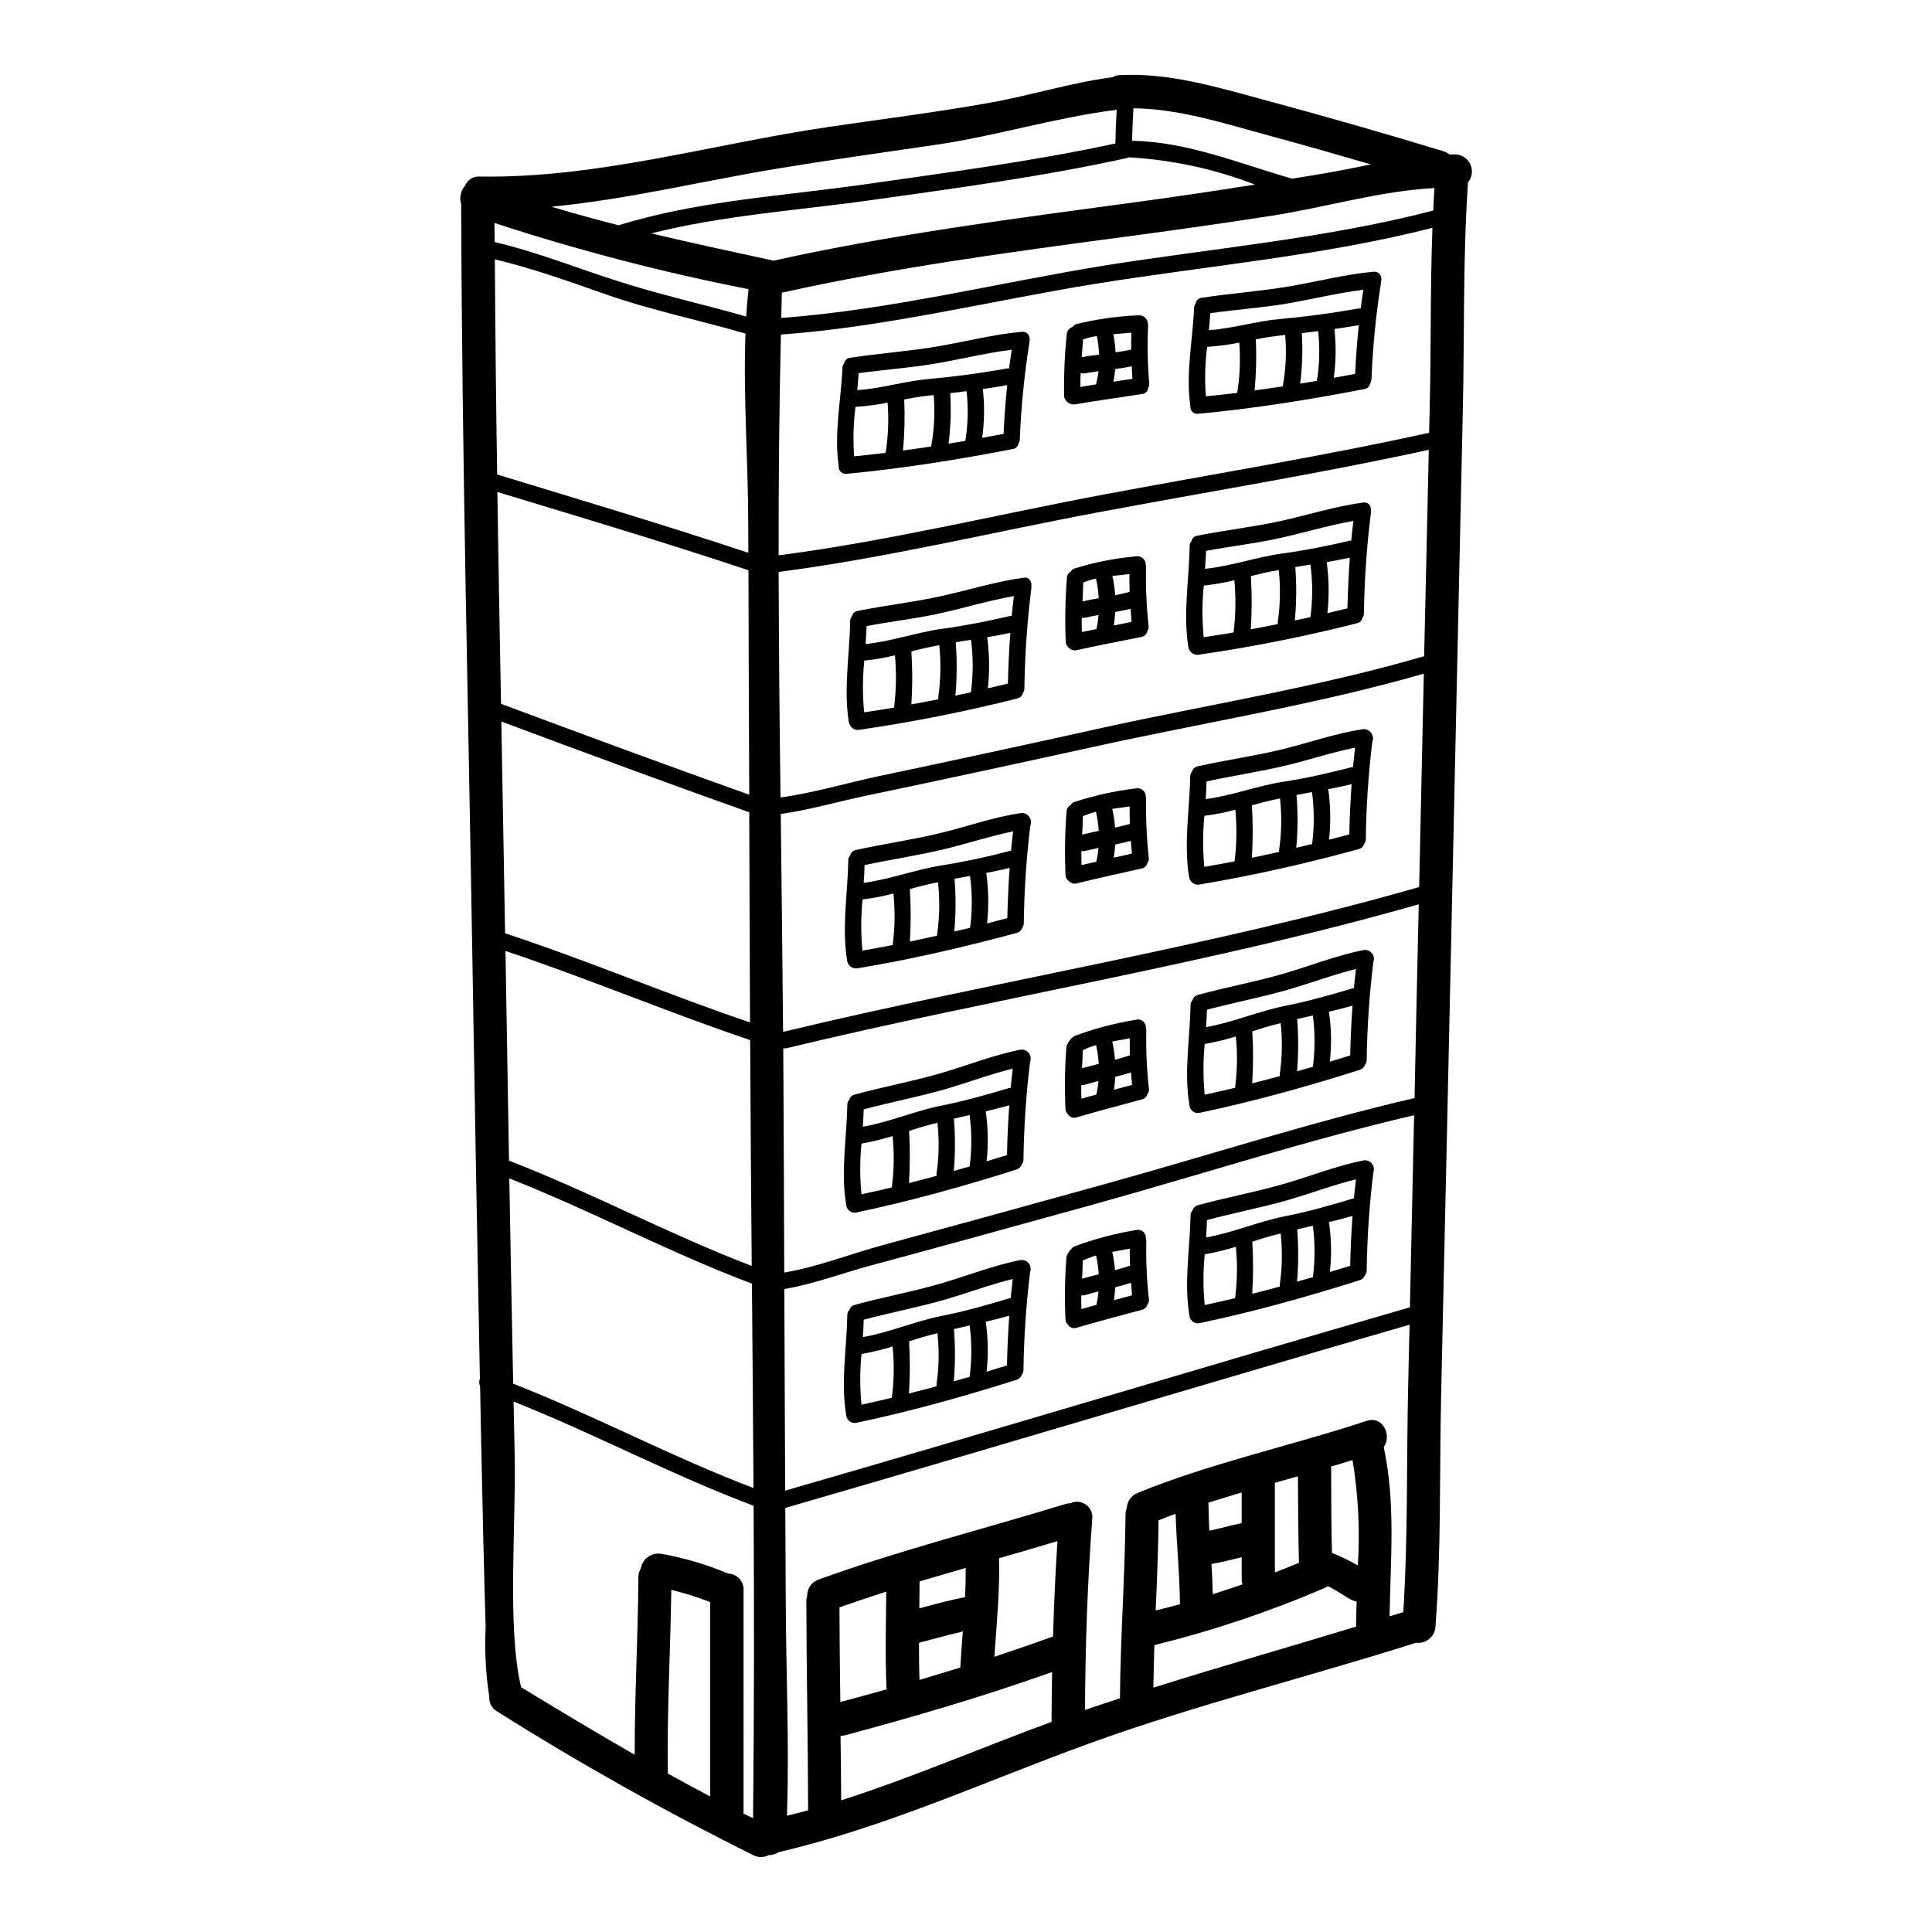
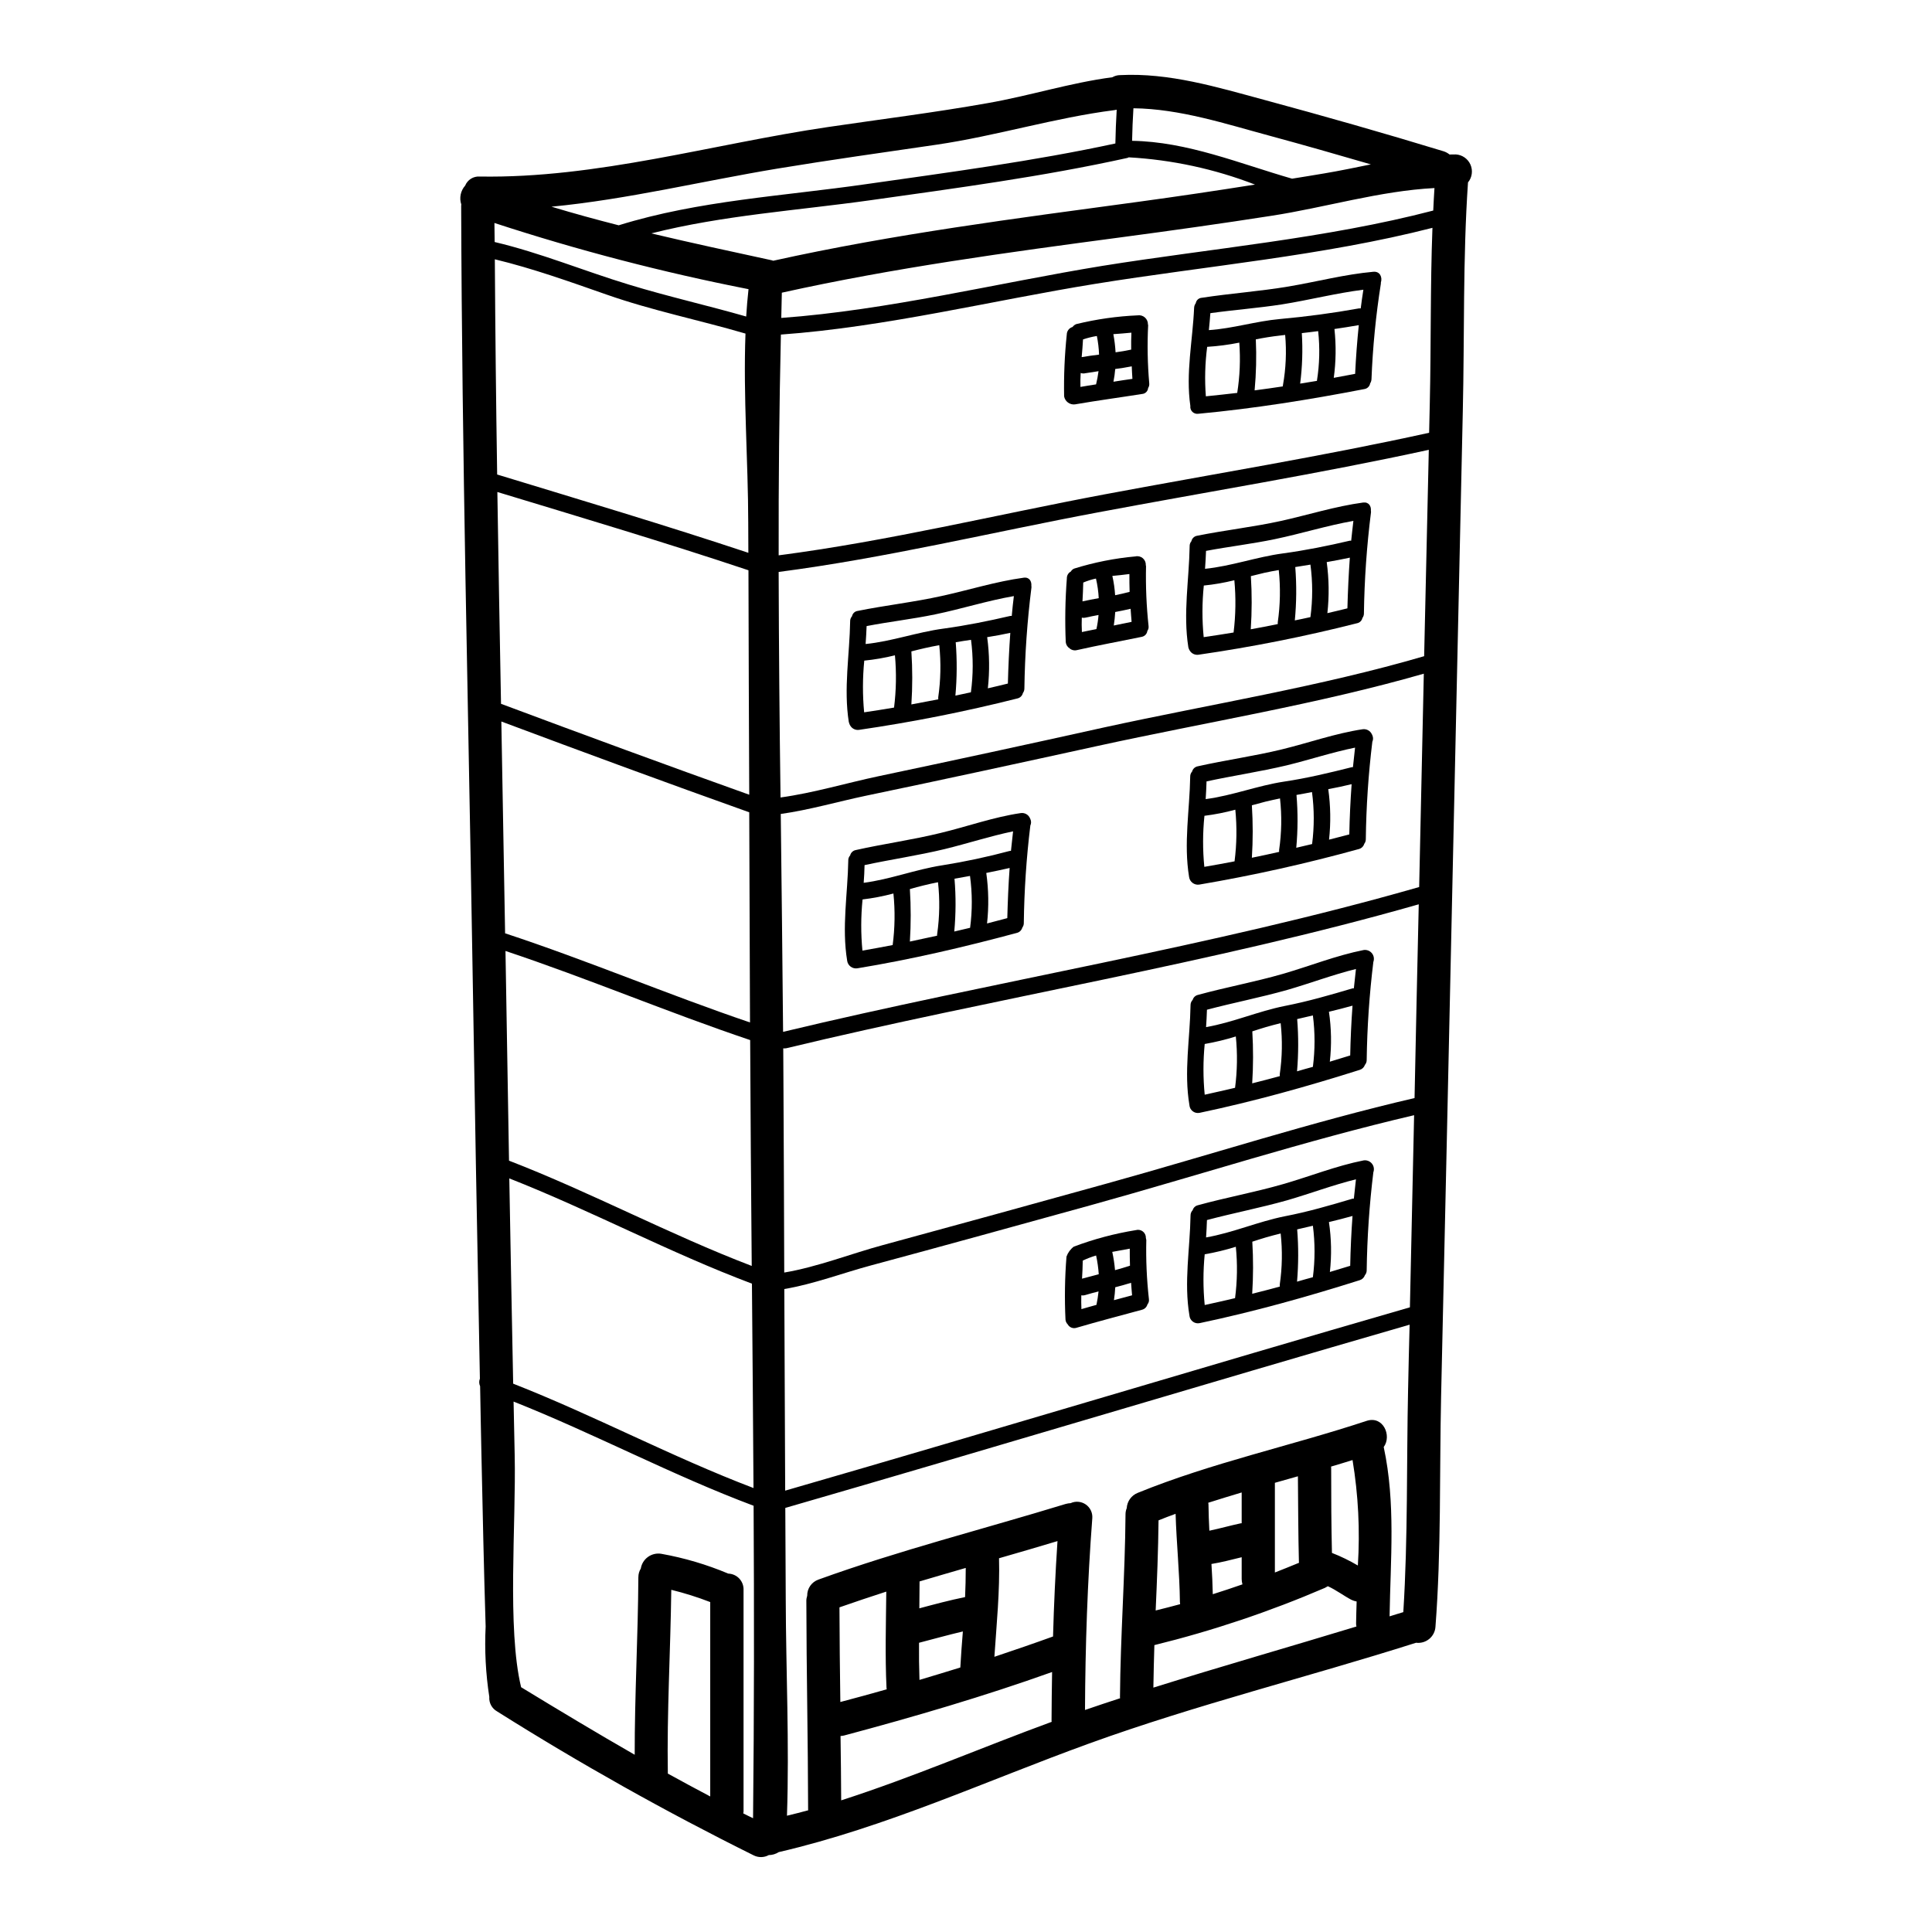
<svg xmlns="http://www.w3.org/2000/svg" fill="#000000" width="800px" height="800px" version="1.1" viewBox="144 144 512 512">
  <g>
    <path d="m529.78 184.92c1.711 0.094 3.223 1.145 3.91 2.711 0.688 1.57 0.434 3.391-0.656 4.715-1.379 20.129-0.91 40.609-1.379 60.738-0.965 43.625-1.926 87.254-2.875 130.89-0.938 43.395-1.895 86.785-2.875 130.17-0.441 20.273 0.059 40.844-1.496 61.008-0.09 1.25-0.691 2.406-1.664 3.199-0.973 0.793-2.227 1.152-3.473 0.996-28.734 9.129-58.301 16.434-86.645 26.703-27.492 9.973-53.637 22.125-82.262 28.785l0.004-0.004c-0.789 0.508-1.703 0.781-2.641 0.789-1.246 0.684-2.754 0.703-4.019 0.059-23.293-11.559-45.984-24.289-67.984-38.145-1.375-0.773-2.18-2.273-2.055-3.844-0.953-6.164-1.277-12.406-0.969-18.633-0.469-15.141-0.789-30.309-1.113-45.48-0.145-6.074-0.234-12.148-0.352-18.219-0.297-0.625-0.32-1.352-0.059-1.996-0.738-37.82-1.414-75.648-2.027-113.49-1.082-65.73-2.727-131.51-2.934-197.26 0-0.145 0.027-0.293 0.027-0.438l0.004 0.004c-0.578-1.727-0.184-3.633 1.027-4.992 0.633-1.543 2.18-2.512 3.844-2.402 31.094 0.527 61.672-8.598 92.277-13.113 14.113-2.082 28.285-3.844 42.312-6.336 11.121-1.938 21.914-5.398 33.094-6.867v-0.004c0.605-0.352 1.293-0.543 1.996-0.555 13.059-0.676 25.676 3.168 38.18 6.543 15.988 4.328 31.742 8.801 47.59 13.641 0.574 0.18 1.105 0.473 1.574 0.852 0.566 0.012 1.078-0.02 1.637-0.02zm-5.957 14.879c0.086-1.996 0.203-3.992 0.324-5.961-14.438 0.734-29.105 5.195-43.297 7.363-13.176 2.055-26.371 3.906-39.582 5.664-30.191 4.019-60.355 8.102-90.074 14.699-0.059 2.227-0.09 4.461-0.148 6.691 28.258-2.055 57.246-9.246 84.973-13.777 28.887-4.644 59.402-7.258 87.805-14.68zm-0.914 51.051c0.355-15.402 0.117-30.98 0.703-46.473-28.957 7.422-60 10.094-89.371 14.848-27.199 4.402-55.574 11.441-83.297 13.438-0.441 19.477-0.637 38.98-0.59 58.504 28.902-3.754 57.805-10.797 86.41-16.164 28.605-5.367 57.508-10.035 85.969-16.316zm-1.496 67.047c0.402-18.215 0.816-36.445 1.234-54.691-29.016 6.336-58.504 11.09-87.672 16.578-28.02 5.25-56.285 12.113-84.625 15.785 0.059 19.926 0.227 39.848 0.5 59.77 8.66-1.18 17.52-3.844 25.852-5.606 20.039-4.223 40.051-8.551 60.031-12.988 28.027-6.117 57.102-10.781 84.684-18.848zm-1.32 61.176c0.41-18.871 0.82-37.715 1.23-56.539-28.168 8.098-57.801 12.879-86.352 19.129-20.508 4.492-41.016 8.949-61.586 13.234-7.273 1.527-14.934 3.754-22.477 4.812 0.234 19.273 0.441 38.52 0.617 57.742 55.844-13.41 113.35-22.535 168.57-38.379zm-1.223 55.922c0.348-17.105 0.719-34.223 1.113-51.344-54.926 15.695-112.08 24.762-167.59 38.141h-0.004c-0.27 0.051-0.547 0.062-0.82 0.031 0.031 3.543 0.059 7.129 0.059 10.711 0.086 16.223 0.156 32.457 0.203 48.703 8.773-1.465 17.93-5.074 26.234-7.305 19.859-5.398 39.715-10.855 59.559-16.371 26.965-7.481 53.93-16.234 81.25-22.566zm-1.23 55.453c0.383-16.988 0.754-33.957 1.113-50.91-28.812 6.723-57.305 15.992-85.805 23.883-19.363 5.34-38.73 10.711-58.156 15.934-7.336 1.969-15.227 4.961-22.941 6.25 0.086 17.809 0.164 35.621 0.23 53.43 55.258-15.957 110.3-32.621 165.55-48.582zm-0.473 21.449c0.117-5.606 0.234-11.238 0.395-16.844-55.219 15.965-110.23 32.598-165.45 48.562 0.031 8.07 0.09 16.105 0.117 24.176 0.059 19.043 0.969 38.32 0.324 57.391 1.879-0.469 3.785-0.91 5.633-1.438 0-0.059-0.027-0.117-0.027-0.176-0.031-18.398-0.441-36.82-0.469-55.25h-0.004c-0.004-0.488 0.078-0.973 0.23-1.434-0.031-1.926 1.176-3.652 2.996-4.285 21.508-7.777 43.66-13.352 65.52-20.043v0.004c0.418-0.121 0.852-0.191 1.289-0.207 1.301-0.602 2.824-0.473 4.008 0.34 1.18 0.812 1.844 2.191 1.742 3.621-1.289 16.926-1.852 33.852-1.938 50.848 3.109-1.055 6.191-2.113 9.301-3.109 0-0.117-0.031-0.203-0.031-0.297 0.117-16.164 1.352-32.273 1.469-48.414v0.004c-0.004-0.574 0.105-1.141 0.324-1.668 0.094-1.801 1.23-3.383 2.906-4.051 19.68-8.012 40.488-12.41 60.645-19.074 4.406-1.465 6.75 3.938 4.551 6.926 3.195 14.789 1.789 29.84 1.555 44.871 1.203-0.395 2.406-0.734 3.637-1.117 1.246-19.699 0.84-39.676 1.273-59.336zm-13.32 46.977c0.59-9.34 0.117-18.715-1.41-27.945-1.906 0.586-3.781 1.18-5.691 1.73 0 0.145 0.027 0.297 0.027 0.441 0 7.981 0.031 15.082 0.207 22.434v0.004c2.375 0.926 4.668 2.043 6.863 3.336zm-0.469 15.316c0.027-1.938 0.086-3.84 0.145-5.777-0.477-0.082-0.941-0.23-1.379-0.441-1.969-1.027-4.051-2.613-6.25-3.609-0.234 0.145-0.5 0.297-0.789 0.441h0.004c-14.621 6.289-29.734 11.363-45.188 15.168-0.117 3.754-0.207 7.512-0.266 11.266 17.867-5.602 35.879-10.738 53.809-16.195l0.004-0.004c-0.062-0.277-0.094-0.562-0.094-0.848zm-8.52-384.22c4.195-0.703 8.332-1.574 12.441-2.406-8.863-2.582-17.711-5.117-26.672-7.543-11.848-3.191-23.91-7.184-36.258-7.328-0.18 2.887-0.297 5.762-0.355 8.625 14.672 0.234 28.434 6.016 42.398 10.035 2.816-0.473 5.633-0.883 8.445-1.383zm-6.602 368.18c-0.023-0.066-0.035-0.137-0.031-0.211-0.176-6.453-0.23-18.016-0.266-22.707-2.023 0.555-4.051 1.141-6.102 1.727v23.77c2.148-0.82 4.258-1.711 6.402-2.578zm-14.996 5.719c-0.129-0.461-0.199-0.934-0.203-1.41v-5.777c-2.668 0.645-5.309 1.352-8.012 1.789 0.18 2.668 0.297 5.34 0.355 8.012 2.644-0.824 5.254-1.703 7.863-2.613zm-0.203-16.195v-8.156c-2.965 0.883-5.902 1.789-8.859 2.727 0.031 0.129 0.051 0.262 0.059 0.395 0.027 2.363 0.117 4.664 0.234 7.012 2.812-0.586 5.574-1.379 8.359-1.969l0.004-0.004c0.066 0.02 0.141 0.016 0.207-0.008zm3.523-354.76c-10.707-4.141-21.996-6.574-33.457-7.219-0.09 0.066-0.188 0.113-0.293 0.145-22.434 4.961-45.363 8.012-68.07 11.211-19.363 2.727-39.172 3.992-58.156 8.801 10.594 2.523 21.254 4.812 31.953 7.133 0.121 0.023 0.238 0.062 0.352 0.117 31.926-7.086 64.312-11.211 96.68-15.609 10.367-1.41 20.695-2.945 30.996-4.578zm-26.316 377.88c2.172-0.531 4.328-1.086 6.488-1.672h-0.004c-0.031-0.184-0.055-0.371-0.059-0.559-0.09-7.805-0.91-15.578-1.145-23.383-1.527 0.527-3.023 1.141-4.519 1.73-0.086 7.949-0.406 15.93-0.762 23.883zm-10.328-397.72c-0.203 0.027-0.395 0.086-0.613 0.113-15.742 1.996-31.309 6.836-47.121 9.156-14.055 2.055-28.137 4.019-42.168 6.336-19.98 3.316-39.754 8.16-59.883 10.098 5.902 1.785 11.809 3.402 17.809 4.93 21.254-6.602 43.719-7.746 65.633-10.914 22.043-3.148 44.25-6.074 65.992-10.77 0.059-2.992 0.172-5.981 0.352-8.949zm-16.871 404.62c0.23-8.453 0.625-16.883 1.18-25.289-5.137 1.555-10.301 3.051-15.492 4.547 0.234 8.742-0.645 17.402-1.23 26.117 5.215-1.742 10.438-3.535 15.543-5.383zm-0.395 22.434c0.027-4.328 0.059-8.688 0.145-13.027-17.871 6.394-36.703 11.91-54.953 16.781v0.004c-0.363 0.102-0.734 0.16-1.113 0.176 0.086 5.664 0.145 11.348 0.172 17.051 18.895-6.078 37.031-13.938 55.777-20.805 0.016-0.09-0.012-0.148-0.012-0.203zm-22.914-32.863c0.117-2.582 0.176-5.164 0.176-7.746-4.082 1.18-8.16 2.363-12.238 3.578 0 2.363-0.027 4.754-0.059 7.129 4.031-1.078 8.055-2.156 12.133-2.984zm-1.262 18.66c0.176-3.199 0.414-6.367 0.676-9.57-3.906 0.914-7.746 1.996-11.617 2.996-0.031 3.254 0 6.543 0.117 9.84 3.617-1.074 7.231-2.172 10.836-3.289zm-19.5 5.762c-0.035-0.129-0.055-0.262-0.059-0.395-0.395-8.477-0.145-16.988-0.059-25.496-4.137 1.324-8.266 2.731-12.41 4.168 0.027 8.359 0.109 16.723 0.234 25.086 4.078-1.078 8.156-2.184 12.293-3.363zm-35.426 34.152c0.297-27.578 0.297-55.191 0.145-82.797-21.625-8.102-42.164-19.102-63.609-27.609 0.117 4.723 0.176 9.445 0.293 14.168 0.395 18.191-2.051 46.008 1.703 61.527 9.973 6.078 19.98 12.09 30.102 17.902-0.027-15.695 0.883-31.367 0.969-47.062l0.004-0.004c-0.004-0.809 0.223-1.602 0.645-2.289 0.199-1.238 0.887-2.344 1.906-3.078 1.016-0.73 2.285-1.027 3.519-0.824 6.094 1.086 12.047 2.848 17.754 5.25 1.121 0.035 2.18 0.516 2.941 1.336 0.762 0.824 1.16 1.918 1.109 3.039v58.684-0.004c-0.008 0.168-0.027 0.336-0.062 0.5 0.832 0.434 1.715 0.848 2.562 1.258zm0.117-87.492c-0.117-18.047-0.254-36.102-0.414-54.164-21.844-8.215-42.59-19.344-64.301-27.895 0.324 18.133 0.664 36.266 1.027 54.398 21.508 8.434 42.07 19.441 63.672 27.652zm-0.469-58.859c-0.18-19.941-0.316-39.895-0.414-59.855-21.801-7.336-43.043-16.344-64.844-23.617 0.293 18.516 0.605 37.039 0.938 55.574 21.758 8.41 42.5 19.559 64.305 27.891zm-0.457-64.527c-0.09-18.547-0.117-37.117-0.203-55.691-21.98-7.832-43.809-15.875-65.695-24.062 0.348 18.719 0.68 37.43 0.996 56.133 21.855 7.191 43.102 16.227 64.902 23.621zm-0.203-60.355c-0.094-19.836-0.16-39.664-0.207-59.477-22.043-7.363-44.305-13.992-66.543-20.742 0.293 18.695 0.613 37.402 0.969 56.133 21.914 8.184 43.742 16.227 65.777 24.09zm-0.234-64.109c0-2.672-0.031-5.312-0.031-7.981-0.027-16.316-1.348-33.48-0.73-50.113-12.234-3.582-24.766-6.106-36.793-10.328-9.84-3.438-19.543-6.926-29.633-9.359 0.117 19.012 0.324 38.023 0.617 57.035 22.23 6.781 44.5 13.41 66.566 20.75zm-0.574-62.613c0.148-2.438 0.355-4.84 0.617-7.25-22.781-4.469-45.27-10.328-67.336-17.543 0 1.668 0.027 3.375 0.059 5.047 12.176 2.875 23.617 7.656 35.617 11.297 10.254 3.137 20.727 5.488 31.043 8.449zm-9.531 392.2v-51.523l-0.004 0.004c-3.363-1.301-6.809-2.387-10.316-3.246-0.207 16.223-1.18 32.449-0.914 48.703 3.731 2.047 7.457 4.07 11.242 6.066z" />
    <path d="m507.98 216.02c1.758-0.145 2.406 1.496 1.969 2.848h-0.004c0.016 0.098 0.016 0.199 0 0.297-1.328 8.395-2.16 16.863-2.488 25.359-0.027 0.383-0.152 0.758-0.355 1.086-0.133 0.773-0.746 1.375-1.523 1.496-14.562 2.816-29.227 5.164-44.012 6.547v-0.004c-0.574 0.09-1.152-0.098-1.566-0.5-0.418-0.406-0.617-0.98-0.547-1.555v-0.031c-1.258-8.715 0.617-17.25 1-25.977 0.016-0.445 0.168-0.875 0.438-1.23 0.129-0.789 0.781-1.383 1.578-1.438 7.656-1.18 15.375-1.703 23.031-2.996 7.457-1.258 14.91-3.227 22.48-3.902zm-3.375 9.711c0.203-1.641 0.441-3.312 0.703-4.957-7.25 0.91-14.406 2.754-21.625 3.902-6.277 0.969-12.645 1.438-18.926 2.316-0.117 1.496-0.234 2.992-0.395 4.492 6.336-0.414 12.438-2.363 18.805-2.938 7.086-0.645 13.965-1.555 20.953-2.816h0.004c0.16-0.012 0.32-0.012 0.48 0zm-1.48 17.344c0.203-4.328 0.527-8.629 0.969-12.91-2.172 0.395-4.328 0.703-6.453 1.027 0.469 4.305 0.41 8.648-0.18 12.938zm-10.125 1.789h0.004c0.695-4.336 0.801-8.746 0.32-13.113-1.438 0.203-2.875 0.352-4.328 0.527 0.277 4.465 0.133 8.945-0.441 13.383 1.496-0.234 2.965-0.469 4.461-0.73v-0.004c-0.02-0.016-0.02-0.043 0-0.062zm-9.004 1.18v0.004c0.785-4.387 0.98-8.855 0.586-13.289l-1.41 0.172c-2.141 0.234-4.254 0.586-6.367 1 0.207 4.512 0.098 9.031-0.32 13.523 2.496-0.324 4.988-0.676 7.477-1.055-0.012-0.113 0.008-0.227 0.047-0.332zm-12.117 2.055v0.004c0.695-4.398 0.879-8.863 0.547-13.301-2.809 0.562-5.652 0.934-8.512 1.113-0.57 4.348-0.688 8.742-0.348 13.113 2.777-0.289 5.535-0.57 8.324-0.906z" />
    <path d="m505.37 395.77c0.824-0.129 1.66 0.191 2.191 0.836 0.531 0.648 0.68 1.527 0.391 2.316-1.059 8.625-1.645 17.305-1.766 25.996 0.004 0.473-0.16 0.93-0.469 1.289-0.219 0.637-0.73 1.129-1.375 1.32-13.996 4.434-28.078 8.363-42.426 11.383h-0.004c-0.625 0.133-1.281-0.008-1.797-0.391-0.516-0.379-0.844-0.961-0.902-1.602v-0.031c-1.496-8.832 0.145-17.633 0.293-26.492-0.008-0.527 0.191-1.031 0.559-1.41 0.195-0.664 0.734-1.172 1.41-1.324 7.477-2.051 15.078-3.434 22.504-5.574 7.098-2.059 14.141-4.875 21.391-6.316zm-2.582 10.137c0.172-1.699 0.352-3.406 0.555-5.117-6.133 1.527-12.113 3.785-18.191 5.547-7.043 1.996-14.23 3.375-21.297 5.25-0.059 1.527-0.117 3.082-0.234 4.609 7.086-1.23 13.777-4.195 20.859-5.606 6.133-1.203 11.969-2.879 17.957-4.664 0.113-0.02 0.23 0 0.352-0.02zm-0.969 17.809c0.086-4.434 0.293-8.832 0.613-13.203-2.082 0.586-4.164 1.113-6.25 1.613v0.004c0.648 4.383 0.73 8.828 0.234 13.23 1.82-0.559 3.609-1.094 5.402-1.652zm-9.891 3.023c0.586-4.527 0.586-9.113 0-13.641-1.406 0.324-2.785 0.645-4.164 0.969 0.371 4.609 0.359 9.238-0.035 13.848 1.383-0.422 2.801-0.805 4.199-1.188zm-8.77 1.879c0.648-4.461 0.723-8.988 0.23-13.469-1.289 0.324-2.582 0.645-3.871 1.027-1.23 0.355-2.434 0.762-3.637 1.145h-0.004c0.27 4.59 0.262 9.191-0.031 13.777 2.438-0.617 4.871-1.234 7.309-1.91h0.004c-0.016-0.195-0.016-0.387 0-0.582zm-11.855 3.668c0.594-4.516 0.664-9.082 0.203-13.613-2.703 0.844-5.457 1.508-8.246 1.996-0.438 4.469-0.438 8.969 0 13.438 2.672-0.602 5.371-1.188 8.043-1.828z" />
    <path d="m505.37 451.52c0.824-0.129 1.66 0.191 2.191 0.836 0.531 0.648 0.68 1.527 0.391 2.312-1.059 8.621-1.645 17.293-1.766 25.98 0.004 0.473-0.16 0.93-0.469 1.289-0.215 0.641-0.73 1.133-1.375 1.324-13.996 4.43-28.078 8.359-42.426 11.383h-0.004c-0.625 0.133-1.281-0.012-1.797-0.395-0.516-0.379-0.844-0.965-0.902-1.602v-0.027c-1.496-8.832 0.145-17.633 0.293-26.496-0.008-0.527 0.195-1.031 0.559-1.41 0.191-0.664 0.734-1.168 1.41-1.32 7.477-2.055 15.078-3.434 22.504-5.574 7.098-2.043 14.141-4.863 21.391-6.301zm-2.582 10.125c0.172-1.703 0.352-3.406 0.555-5.117-6.133 1.523-12.113 3.781-18.191 5.547-7.043 1.992-14.23 3.375-21.297 5.25-0.059 1.527-0.117 3.082-0.234 4.606 7.086-1.23 13.777-4.195 20.859-5.606 6.133-1.18 11.969-2.875 17.957-4.664 0.113-0.016 0.23 0.012 0.352-0.016zm-0.969 17.809c0.086-4.434 0.293-8.832 0.613-13.207-2.082 0.586-4.164 1.113-6.25 1.613v0.004c0.656 4.379 0.738 8.82 0.25 13.223 1.805-0.547 3.594-1.078 5.387-1.633zm-9.891 3.019c0.586-4.527 0.586-9.113 0-13.641-1.406 0.324-2.785 0.645-4.164 0.969 0.371 4.609 0.359 9.242-0.035 13.852 1.383-0.414 2.801-0.797 4.199-1.18zm-8.77 1.883c0.648-4.461 0.723-8.988 0.23-13.469-1.289 0.324-2.582 0.645-3.871 1.027-1.23 0.352-2.434 0.762-3.637 1.145v0.027h-0.004c0.273 4.59 0.262 9.188-0.031 13.777 2.438-0.613 4.871-1.23 7.309-1.906h0.004c-0.02-0.199-0.02-0.402 0-0.602zm-11.855 3.664c0.594-4.516 0.664-9.082 0.203-13.613-2.703 0.844-5.457 1.512-8.246 1.996-0.438 4.469-0.438 8.969 0 13.441 2.672-0.594 5.371-1.18 8.043-1.824z" />
    <path d="m507.71 338.93c0.227 0.527 0.215 1.125-0.027 1.645-1.047 8.578-1.625 17.207-1.73 25.852-0.004 0.434-0.148 0.855-0.414 1.199-0.199 0.684-0.746 1.207-1.438 1.383-13.926 3.852-28.035 6.992-42.281 9.418-0.625 0.098-1.266-0.066-1.773-0.445-0.512-0.383-0.844-0.953-0.926-1.582-1.465-8.887 0.148-17.711 0.297-26.578v-0.004c-0.012-0.496 0.168-0.977 0.5-1.348 0.184-0.703 0.75-1.238 1.461-1.383 7.453-1.672 14.996-2.699 22.434-4.519 7.086-1.73 14.082-4.223 21.301-5.309h0.004c1.039-0.148 2.047 0.418 2.465 1.379 0.062 0.09 0.105 0.188 0.129 0.293zm-5.164 8.363c0.176-1.727 0.352-3.434 0.559-5.164-6.074 1.234-12.09 3.227-18.105 4.695-7.043 1.672-14.168 2.727-21.254 4.254-0.059 1.555-0.117 3.109-0.23 4.695 7.012-0.91 13.777-3.582 20.77-4.637 6.106-0.91 11.941-2.316 17.902-3.812h-0.004c0.121-0.027 0.242-0.039 0.363-0.031zm-0.969 17.844c0.086-4.461 0.297-8.891 0.617-13.324-2.055 0.5-4.141 0.941-6.191 1.324v-0.004c0.625 4.434 0.695 8.93 0.207 13.383 1.793-0.445 3.578-0.914 5.367-1.383zm-9.859 2.551v-0.004c0.594-4.574 0.586-9.203-0.027-13.777-1.383 0.266-2.727 0.527-4.109 0.762v0.004c0.391 4.656 0.371 9.34-0.059 13.996 1.43-0.34 2.785-0.66 4.184-0.984zm-8.742 1.574v-0.004c0.668-4.527 0.746-9.121 0.238-13.668-1.289 0.293-2.582 0.527-3.844 0.852-1.262 0.324-2.438 0.645-3.609 0.969l-0.004-0.004c0.297 4.633 0.297 9.277 0 13.906 2.406-0.496 4.812-0.996 7.219-1.555-0.016-0.172-0.016-0.348 0-0.52zm-11.809 3.023v-0.004c0.586-4.543 0.656-9.141 0.207-13.703-2.688 0.73-5.422 1.27-8.184 1.617-0.469 4.496-0.477 9.027-0.031 13.527 2.68-0.461 5.352-0.934 8.02-1.461z" />
    <path d="m507.3 279.37c0.027 0.129 0.039 0.262 0.027 0.395-1.121 8.898-1.75 17.852-1.875 26.82 0 0.426-0.141 0.84-0.395 1.18-0.156 0.727-0.738 1.281-1.469 1.41-13.828 3.512-27.836 6.293-41.957 8.332-0.949 0.145-1.891-0.309-2.363-1.145-0.031-0.027-0.031-0.059-0.059-0.086-0.129-0.242-0.227-0.5-0.293-0.766v-0.031c-1.41-8.945 0.203-17.809 0.355-26.766h-0.004c-0.004-0.473 0.164-0.93 0.469-1.289 0.156-0.742 0.75-1.312 1.496-1.438 7.422-1.5 14.906-2.316 22.27-3.938 7.246-1.613 14.379-3.871 21.742-4.871 1.523-0.184 2.172 0.992 2.055 2.191zm-5.223 7.922c0.172-1.758 0.395-3.492 0.586-5.25-6.984 1.23-13.91 3.402-20.832 4.84-6.043 1.258-12.148 1.969-18.219 3.109-0.059 1.574-0.148 3.156-0.266 4.75 6.953-0.699 13.672-3.148 20.625-4.078 6.047-0.82 11.855-1.996 17.75-3.375l0.004 0.004c0.117-0.012 0.234-0.012 0.352 0zm-1 17.93c0.117-4.492 0.324-8.949 0.645-13.438-2.023 0.438-4.078 0.82-6.133 1.18h0.004c0.613 4.484 0.676 9.027 0.176 13.527 1.789-0.418 3.551-0.828 5.309-1.27zm-9.801 2.316v0.004c0.621-4.617 0.621-9.297 0-13.91-1.348 0.203-2.668 0.441-4.019 0.645h0.004c0.371 4.707 0.332 9.441-0.121 14.141 1.383-0.289 2.762-0.555 4.137-0.875zm-8.66 1.379h0.004c0.66-4.586 0.75-9.238 0.266-13.848-1.289 0.234-2.555 0.441-3.816 0.734-1.199 0.293-2.363 0.586-3.578 0.879 0.297 4.691 0.289 9.395-0.027 14.086 2.406-0.441 4.781-0.883 7.156-1.383-0.016-0.156-0.012-0.312 0.004-0.469zm-11.707 2.699 0.004 0.004c0.566-4.598 0.637-9.242 0.203-13.852-2.66 0.664-5.367 1.133-8.094 1.406-0.465 4.547-0.477 9.129-0.031 13.676 2.644-0.383 5.285-0.793 7.926-1.23z" />
    <path d="m448.56 245.6c0.051 0.434-0.055 0.871-0.297 1.23-0.066 0.84-0.734 1.508-1.574 1.574-5.926 0.938-11.855 1.73-17.781 2.754v0.004c-1.375 0.18-2.652-0.75-2.906-2.113-0.102-5.477 0.133-10.953 0.703-16.398 0.016-0.93 0.637-1.742 1.527-1.996 0.254-0.348 0.598-0.613 0.996-0.766 5.332-1.301 10.773-2.078 16.258-2.316 0.691-0.109 1.398 0.098 1.926 0.562 0.527 0.465 0.82 1.141 0.801 1.844 0.035 0.051 0.055 0.113 0.059 0.176-0.258 5.148-0.16 10.309 0.289 15.445zm-9.477-0.441c1.672-0.266 3.344-0.527 5.019-0.758-0.09-1.117-0.117-2.203-0.176-3.316-1.438 0.297-2.906 0.5-4.371 0.703l-0.008-0.004c-0.094 1.133-0.25 2.258-0.469 3.375zm4.691-8.508c-0.031-1.5 0-2.996 0.059-4.492-1.574 0.176-3.199 0.266-4.785 0.395 0.301 1.59 0.496 3.199 0.59 4.812 1.387-0.184 2.766-0.418 4.137-0.715zm-8.66 5.719c-1.203 0.176-2.41 0.355-3.609 0.559l0.004 0.004c-0.375 0.074-0.762 0.043-1.121-0.094-0.086 1.234-0.086 2.469-0.059 3.699 1.383-0.234 2.754-0.473 4.141-0.676 0.281-1.148 0.496-2.316 0.652-3.492zm0.145-4.402 0.004 0.004c-0.059-1.656-0.254-3.305-0.586-4.93-1.246 0.199-2.477 0.504-3.668 0.91-0.086 1.555-0.203 3.109-0.355 4.691 1.531-0.262 3.086-0.496 4.613-0.672z" />
-     <path d="m448.47 432.5c0.09 0.512-0.055 1.039-0.391 1.438-0.184 0.699-0.734 1.242-1.438 1.406-5.781 1.574-11.59 3.082-17.371 4.785-0.891 0.285-1.859-0.094-2.316-0.91-0.328-0.336-0.535-0.77-0.586-1.234-0.27-5.574-0.18-11.16 0.262-16.723 0.379-1.051 1.051-1.965 1.938-2.641 5.316-2 10.82-3.465 16.43-4.371 0.645-0.191 1.34-0.062 1.871 0.352 0.531 0.414 0.828 1.059 0.801 1.73 0.055 0.172 0.09 0.348 0.113 0.527-0.121 5.223 0.109 10.449 0.688 15.641zm-9.27 0.297c1.613-0.441 3.195-0.852 4.809-1.289-0.117-1.113-0.172-2.199-0.266-3.312-1.41 0.438-2.785 0.82-4.195 1.18l0.004-0.008c-0.059 1.148-0.176 2.293-0.348 3.426zm4.254-9.125c-0.059-1.5-0.059-3.023-0.059-4.519-1.555 0.293-3.109 0.586-4.637 0.852l0.004-0.004c0.348 1.598 0.59 3.215 0.73 4.844 1.324-0.355 2.641-0.738 3.965-1.176zm-12.707 3.434c1.469-0.414 2.934-0.789 4.43-1.18l0.004-0.004c-0.113-1.668-0.348-3.328-0.703-4.961-1.215 0.348-2.402 0.801-3.539 1.352-0.012 1.621-0.102 3.203-0.188 4.789zm3.812 6.949h0.008c0.25-1.184 0.434-2.379 0.559-3.578-1.18 0.297-2.363 0.617-3.543 0.969v-0.004c-0.332 0.109-0.688 0.129-1.027 0.062-0.027 1.23-0.027 2.438 0.031 3.668 1.336-0.383 2.656-0.738 3.981-1.117z" />
    <path d="m448.47 488.25c0.09 0.516-0.055 1.043-0.391 1.438-0.188 0.699-0.738 1.238-1.438 1.41-5.781 1.574-11.59 3.082-17.371 4.781-0.891 0.289-1.859-0.094-2.316-0.91-0.328-0.332-0.535-0.766-0.586-1.23-0.27-5.574-0.18-11.16 0.262-16.723 0.375-1.051 1.047-1.969 1.938-2.641 5.316-2.004 10.82-3.469 16.43-4.375 0.645-0.191 1.344-0.059 1.871 0.355 0.531 0.414 0.828 1.059 0.801 1.73 0.055 0.172 0.094 0.348 0.113 0.527-0.121 5.223 0.109 10.445 0.688 15.637zm-9.266 0.309c1.613-0.441 3.195-0.855 4.809-1.289-0.117-1.117-0.172-2.203-0.266-3.316-1.41 0.441-2.785 0.824-4.195 1.18v-0.004c-0.059 1.148-0.176 2.293-0.348 3.43zm4.254-9.129c-0.059-1.496-0.059-3.023-0.059-4.519-1.555 0.297-3.109 0.586-4.637 0.852 0.348 1.598 0.59 3.215 0.73 4.844 1.324-0.363 2.641-0.746 3.965-1.188zm-12.707 3.434c1.469-0.395 2.934-0.789 4.43-1.18-0.113-1.668-0.348-3.328-0.703-4.961-1.215 0.352-2.398 0.805-3.539 1.352-0.012 1.609-0.102 3.195-0.188 4.777zm3.812 6.953h0.004c0.25-1.18 0.434-2.375 0.559-3.574-1.18 0.293-2.363 0.613-3.543 0.969v-0.004c-0.332 0.105-0.688 0.125-1.027 0.062-0.027 1.23-0.027 2.434 0.031 3.664 1.336-0.406 2.656-0.746 3.981-1.129z" />
-     <path d="m448.44 371.3c0.086 0.48-0.043 0.973-0.352 1.352-0.141 0.758-0.734 1.355-1.496 1.496-5.75 1.324-11.559 2.523-17.277 3.965l-0.004-0.004c-0.703 0.203-1.461 0-1.965-0.527-0.543-0.371-0.898-0.961-0.969-1.613-0.25-5.594-0.16-11.199 0.262-16.781-0.023-0.77 0.402-1.48 1.086-1.824 0.203-0.34 0.5-0.609 0.852-0.785 5.328-1.746 10.809-2.961 16.375-3.637 0.672-0.16 1.383 0.012 1.91 0.453 0.531 0.445 0.824 1.113 0.789 1.805 0.043 0.113 0.07 0.23 0.086 0.352-0.105 5.258 0.133 10.52 0.703 15.75zm-4.461-1.086c-0.117-1.113-0.203-2.258-0.297-3.375-1.379 0.355-2.758 0.676-4.137 0.969-0.086 1.18-0.203 2.316-0.395 3.492 1.633-0.352 3.219-0.703 4.832-1.086zm-4.492-6.891c1.324-0.297 2.641-0.617 3.938-0.969-0.059-1.574-0.059-3.082-0.059-4.637-1.523 0.23-3.078 0.441-4.606 0.645h0.004c0.375 1.629 0.621 3.289 0.727 4.961zm-4.367 5.394c-1.18 0.234-2.359 0.5-3.543 0.789h0.004c-0.328 0.086-0.672 0.086-0.996 0-0.031 1.258 0 2.523 0.027 3.754 1.32-0.324 2.609-0.617 3.938-0.91h-0.004c0.266-1.199 0.457-2.41 0.578-3.633zm0.055-4.519h0.004c-0.105-1.707-0.352-3.402-0.734-5.074-1.188 0.293-2.344 0.688-3.461 1.184-0.027 1.641-0.113 3.254-0.203 4.867 1.465-0.355 2.934-0.652 4.398-0.992z" />
    <path d="m448.38 309.91c0.066 0.457-0.051 0.922-0.32 1.293-0.105 0.805-0.727 1.445-1.527 1.574-5.719 1.18-11.469 2.227-17.191 3.519h-0.004c-0.664 0.164-1.367-0.012-1.875-0.469-0.574-0.363-0.953-0.969-1.027-1.645-0.242-5.644-0.141-11.297 0.293-16.926-0.016-0.75 0.391-1.445 1.055-1.793 0.199-0.352 0.508-0.629 0.883-0.785 5.289-1.648 10.734-2.731 16.254-3.227 0.684-0.152 1.402 0.027 1.938 0.48 0.535 0.457 0.828 1.133 0.793 1.836 0 0.086 0.059 0.176 0.059 0.297-0.113 5.289 0.109 10.582 0.672 15.844zm-9.215-0.145 4.723-0.969c-0.113-1.145-0.172-2.316-0.266-3.461-1.352 0.324-2.727 0.586-4.078 0.852-0.082 1.199-0.188 2.379-0.379 3.578zm4.195-8.918c-0.059-1.574-0.059-3.148-0.059-4.723-1.496 0.203-2.992 0.352-4.519 0.5h0.004c0.379 1.684 0.625 3.394 0.734 5.113 1.293-0.273 2.59-0.539 3.844-0.891zm-8.242 6.133c-1.145 0.203-2.289 0.441-3.465 0.703h0.004c-0.32 0.074-0.648 0.074-0.969 0-0.059 1.289-0.031 2.551 0.027 3.812l3.844-0.789 0.004 0.004c0.273-1.23 0.461-2.477 0.559-3.731zm0.055-4.461h0.004c-0.09-1.75-0.336-3.488-0.734-5.195-1.156 0.242-2.285 0.598-3.371 1.059-0.031 1.672-0.117 3.312-0.203 4.988 1.434-0.324 2.871-0.598 4.309-0.852z" />
    <path d="m417.32 299.27c0 0.148 0.059 0.234 0.027 0.395v-0.004c-1.121 8.898-1.75 17.855-1.875 26.82-0.004 0.426-0.141 0.84-0.395 1.184-0.172 0.719-0.742 1.277-1.469 1.434-13.832 3.488-27.832 6.266-41.945 8.32-0.957 0.141-1.898-0.332-2.363-1.18-0.031 0-0.031-0.059-0.059-0.086-0.117-0.234-0.207-0.48-0.262-0.734 0-0.027-0.031-0.027-0.031-0.027-1.41-8.949 0.203-17.809 0.355-26.789h-0.004c0-0.48 0.176-0.938 0.496-1.293 0.145-0.742 0.75-1.312 1.5-1.41 7.391-1.496 14.875-2.316 22.27-3.961 7.215-1.574 14.375-3.844 21.711-4.84 1.508-0.219 2.152 0.961 2.043 2.172zm-5.195 7.953c0.145-1.762 0.355-3.523 0.559-5.254-6.984 1.203-13.879 3.406-20.832 4.84-6.043 1.262-12.148 1.938-18.191 3.109-0.059 1.574-0.148 3.16-0.266 4.754 6.953-0.703 13.672-3.148 20.598-4.078 6.047-0.824 11.855-1.996 17.781-3.375v0.004c0.117-0.016 0.234-0.016 0.348 0zm-1.027 17.926c0.117-4.488 0.324-8.977 0.645-13.438-2.023 0.441-4.078 0.824-6.133 1.145 0.617 4.492 0.676 9.047 0.18 13.555 1.785-0.406 3.547-0.82 5.305-1.262zm-9.801 2.316c0.629-4.613 0.641-9.289 0.031-13.906-1.352 0.203-2.699 0.395-4.051 0.645v0.004c0.367 4.707 0.34 9.438-0.086 14.141 1.348-0.297 2.758-0.586 4.102-0.883zm-8.66 1.352c0.664-4.582 0.758-9.227 0.281-13.832-1.262 0.23-2.555 0.469-3.785 0.758-1.23 0.293-2.406 0.559-3.609 0.883 0.309 4.68 0.309 9.375 0 14.055 2.363-0.441 4.754-0.883 7.129-1.352l-0.004 0.004c-0.016-0.172-0.02-0.344-0.012-0.516zm-11.707 2.699h0.004c0.578-4.594 0.656-9.238 0.234-13.852-2.672 0.664-5.387 1.133-8.129 1.41-0.449 4.555-0.461 9.145-0.031 13.699 2.641-0.406 5.285-0.789 7.926-1.258z" />
    <path d="m417.08 361.12c0.227 0.527 0.215 1.125-0.027 1.645-1.047 8.578-1.625 17.203-1.734 25.848 0.008 0.434-0.133 0.855-0.391 1.203-0.191 0.695-0.738 1.234-1.438 1.41-13.965 3.754-28.02 7.043-42.281 9.387-0.625 0.098-1.258-0.059-1.766-0.434-0.508-0.375-0.844-0.938-0.934-1.562v-0.027c-1.465-8.891 0.148-17.691 0.297-26.582l-0.004-0.004c-0.008-0.484 0.172-0.957 0.5-1.316 0.172-0.715 0.746-1.266 1.465-1.41 7.453-1.672 15.023-2.699 22.434-4.519 7.086-1.699 14.082-4.227 21.301-5.281h0.004c1.039-0.16 2.055 0.41 2.461 1.379 0.055 0.082 0.094 0.172 0.113 0.266zm-5.164 8.359c0.176-1.699 0.352-3.434 0.559-5.164-6.074 1.262-12.09 3.227-18.105 4.695-7.043 1.699-14.168 2.727-21.254 4.254-0.027 1.574-0.117 3.148-0.23 4.691 7.012-0.91 13.777-3.543 20.77-4.633l-0.004 0.004c6.031-0.961 12.004-2.234 17.902-3.812 0.156-0.031 0.254 0 0.363-0.031zm-0.352 4.543c-2.055 0.469-4.141 0.91-6.191 1.32 0.625 4.434 0.695 8.93 0.203 13.383l5.367-1.41c0.121-4.457 0.297-8.883 0.621-13.293zm-10.477 15.844c0.605-4.559 0.598-9.176-0.027-13.734-1.383 0.234-2.727 0.5-4.109 0.734v0.004c0.395 4.656 0.371 9.34-0.059 13.992 1.406-0.344 2.785-0.637 4.195-0.988zm-8.715 1.574c0.641-4.519 0.711-9.105 0.207-13.641-1.289 0.266-2.582 0.527-3.844 0.852-1.203 0.293-2.406 0.613-3.609 0.969v-0.004c0.293 4.633 0.293 9.277 0 13.906 2.406-0.527 4.84-1.027 7.219-1.555-0.023-0.18-0.012-0.363 0.027-0.539zm-11.809 3.023c0.598-4.535 0.668-9.125 0.203-13.676-2.688 0.719-5.422 1.246-8.18 1.574-0.453 4.508-0.465 9.047-0.035 13.559 2.652-0.473 5.328-0.941 7.996-1.469z" />
-     <path d="m414.41 422.18c0.824-0.133 1.66 0.188 2.191 0.832 0.531 0.648 0.68 1.531 0.391 2.316-1.059 8.625-1.645 17.305-1.766 25.996 0.004 0.473-0.16 0.93-0.469 1.289-0.215 0.641-0.73 1.133-1.375 1.32-13.996 4.434-28.078 8.363-42.426 11.387h-0.004c-0.625 0.133-1.281-0.012-1.797-0.391-0.516-0.383-0.844-0.965-0.902-1.605v-0.031c-1.496-8.832 0.145-17.633 0.293-26.492-0.008-0.527 0.191-1.031 0.559-1.41 0.195-0.664 0.734-1.168 1.41-1.32 7.477-2.051 15.078-3.434 22.504-5.574 7.098-2.062 14.137-4.879 21.391-6.316zm-2.582 10.125c0.172-1.699 0.352-3.406 0.555-5.117-6.133 1.527-12.113 3.785-18.188 5.547-7.047 1.996-14.234 3.375-21.301 5.25-0.059 1.527-0.117 3.082-0.234 4.609 7.086-1.23 13.777-4.195 20.859-5.606 6.133-1.203 11.969-2.879 17.957-4.664 0.113-0.023 0.23 0.008 0.352-0.023zm-0.969 17.809c0.086-4.434 0.293-8.832 0.613-13.203-2.082 0.586-4.164 1.113-6.25 1.613 0.648 4.383 0.73 8.832 0.234 13.234 1.82-0.559 3.594-1.086 5.402-1.645zm-9.891 3.023-0.004-0.004c0.59-4.527 0.59-9.113 0-13.641-1.406 0.324-2.785 0.645-4.164 0.969 0.375 4.609 0.363 9.238-0.027 13.848 1.379-0.41 2.789-0.777 4.191-1.172zm-8.77 1.879v-0.004c0.645-4.461 0.723-8.988 0.23-13.469-1.289 0.324-2.582 0.645-3.871 1.027-1.289 0.383-2.434 0.762-3.637 1.145v0.027h-0.004c0.27 4.59 0.262 9.191-0.031 13.777 2.438-0.617 4.871-1.23 7.309-1.91h0.004c-0.02-0.199-0.02-0.398 0-0.598zm-11.855 3.668v-0.004c0.594-4.516 0.664-9.082 0.203-13.613-2.703 0.844-5.457 1.512-8.246 1.996-0.438 4.469-0.438 8.969 0 13.438 2.672-0.586 5.371-1.176 8.043-1.82z" />
-     <path d="m414.41 477.93c0.824-0.129 1.66 0.191 2.191 0.836 0.531 0.648 0.68 1.527 0.391 2.316-1.059 8.621-1.645 17.293-1.766 25.977 0.004 0.473-0.16 0.93-0.469 1.289-0.215 0.641-0.73 1.133-1.375 1.324-13.996 4.43-28.078 8.359-42.426 11.383h-0.004c-0.625 0.133-1.281-0.012-1.797-0.391-0.516-0.383-0.844-0.965-0.902-1.605v-0.027c-1.496-8.832 0.145-17.633 0.293-26.496-0.008-0.523 0.191-1.031 0.559-1.406 0.191-0.664 0.73-1.172 1.41-1.324 7.477-2.055 15.078-3.434 22.504-5.574 7.098-2.051 14.137-4.871 21.391-6.301zm-2.582 10.125c0.172-1.703 0.352-3.406 0.555-5.117-6.133 1.523-12.113 3.781-18.188 5.547-7.047 1.996-14.234 3.375-21.301 5.25-0.059 1.527-0.117 3.082-0.234 4.606 7.086-1.23 13.777-4.195 20.859-5.602 6.133-1.203 11.969-2.879 17.957-4.668 0.113-0.023 0.23 0.004 0.352-0.023zm-0.969 17.824c0.086-4.434 0.293-8.832 0.613-13.207-2.082 0.586-4.164 1.113-6.25 1.613 0.648 4.383 0.73 8.832 0.234 13.234 1.82-0.578 3.594-1.105 5.402-1.641zm-9.891 3.019-0.004-0.004c0.59-4.527 0.59-9.113 0-13.641-1.406 0.324-2.785 0.645-4.164 0.969 0.375 4.609 0.363 9.242-0.027 13.852 1.379-0.434 2.789-0.816 4.191-1.199zm-8.77 1.883v-0.004c0.645-4.461 0.723-8.988 0.23-13.469-1.289 0.324-2.582 0.645-3.871 1.027-1.289 0.383-2.434 0.762-3.637 1.145v0.027h-0.004c0.27 4.59 0.262 9.191-0.031 13.777 2.438-0.613 4.871-1.23 7.309-1.906h0.004c-0.02-0.207-0.02-0.414 0-0.621zm-11.855 3.664v-0.004c0.594-4.512 0.664-9.082 0.203-13.609-2.703 0.84-5.457 1.508-8.246 1.992-0.438 4.469-0.438 8.969 0 13.441 2.672-0.613 5.371-1.199 8.043-1.844z" />
-     <path d="m414.79 231.93c1.758-0.145 2.406 1.5 1.969 2.848 0.016 0.098 0.016 0.195 0 0.293-1.328 8.395-2.164 16.859-2.496 25.352-0.023 0.387-0.145 0.758-0.348 1.086-0.137 0.773-0.75 1.375-1.527 1.496-14.562 2.812-29.223 5.164-44.008 6.57h-0.004c-0.57 0.07-1.148-0.125-1.559-0.531-0.41-0.402-0.617-0.977-0.555-1.551v-0.027c-1.262-8.715 0.613-17.254 0.996-25.977 0.008-0.445 0.176-0.875 0.473-1.207 0.098-0.785 0.734-1.398 1.523-1.465 7.66-1.18 15.375-1.672 23.035-2.992 7.504-1.258 14.93-3.219 22.5-3.894zm-3.375 9.711c0.203-1.645 0.441-3.316 0.703-4.961-7.246 0.91-14.406 2.754-21.594 3.902-6.297 0.969-12.68 1.441-18.957 2.316-0.117 1.5-0.234 2.996-0.395 4.492 6.336-0.414 12.441-2.363 18.809-2.938 7.086-0.645 13.965-1.555 20.949-2.812h0.004c0.16-0.016 0.32-0.016 0.48 0zm-1.465 17.34c0.203-4.309 0.527-8.625 0.969-12.91-2.172 0.395-4.328 0.703-6.453 1.027h-0.004c0.484 4.305 0.422 8.652-0.176 12.941zm-10.125 1.789c0.707-4.336 0.816-8.75 0.324-13.113-1.438 0.203-2.879 0.395-4.328 0.527 0.277 4.465 0.129 8.945-0.441 13.383 1.496-0.23 2.965-0.469 4.461-0.73l-0.004-0.004c-0.023-0.012-0.031-0.043-0.012-0.062zm-9.008 1.203c0.777-4.383 0.984-8.852 0.617-13.289l-1.438 0.176c-2.144 0.23-4.254 0.586-6.367 0.996 0.199 4.512 0.094 9.031-0.324 13.527 2.496-0.324 4.988-0.676 7.477-1.059h0.004c-0.02-0.117-0.008-0.238 0.031-0.352zm-12.113 2.055h-0.004c0.688-4.406 0.867-8.875 0.527-13.32-2.805 0.562-5.648 0.934-8.508 1.113-0.57 4.348-0.688 8.746-0.355 13.117 2.793-0.293 5.547-0.586 8.336-0.91z" />
  </g>
</svg>